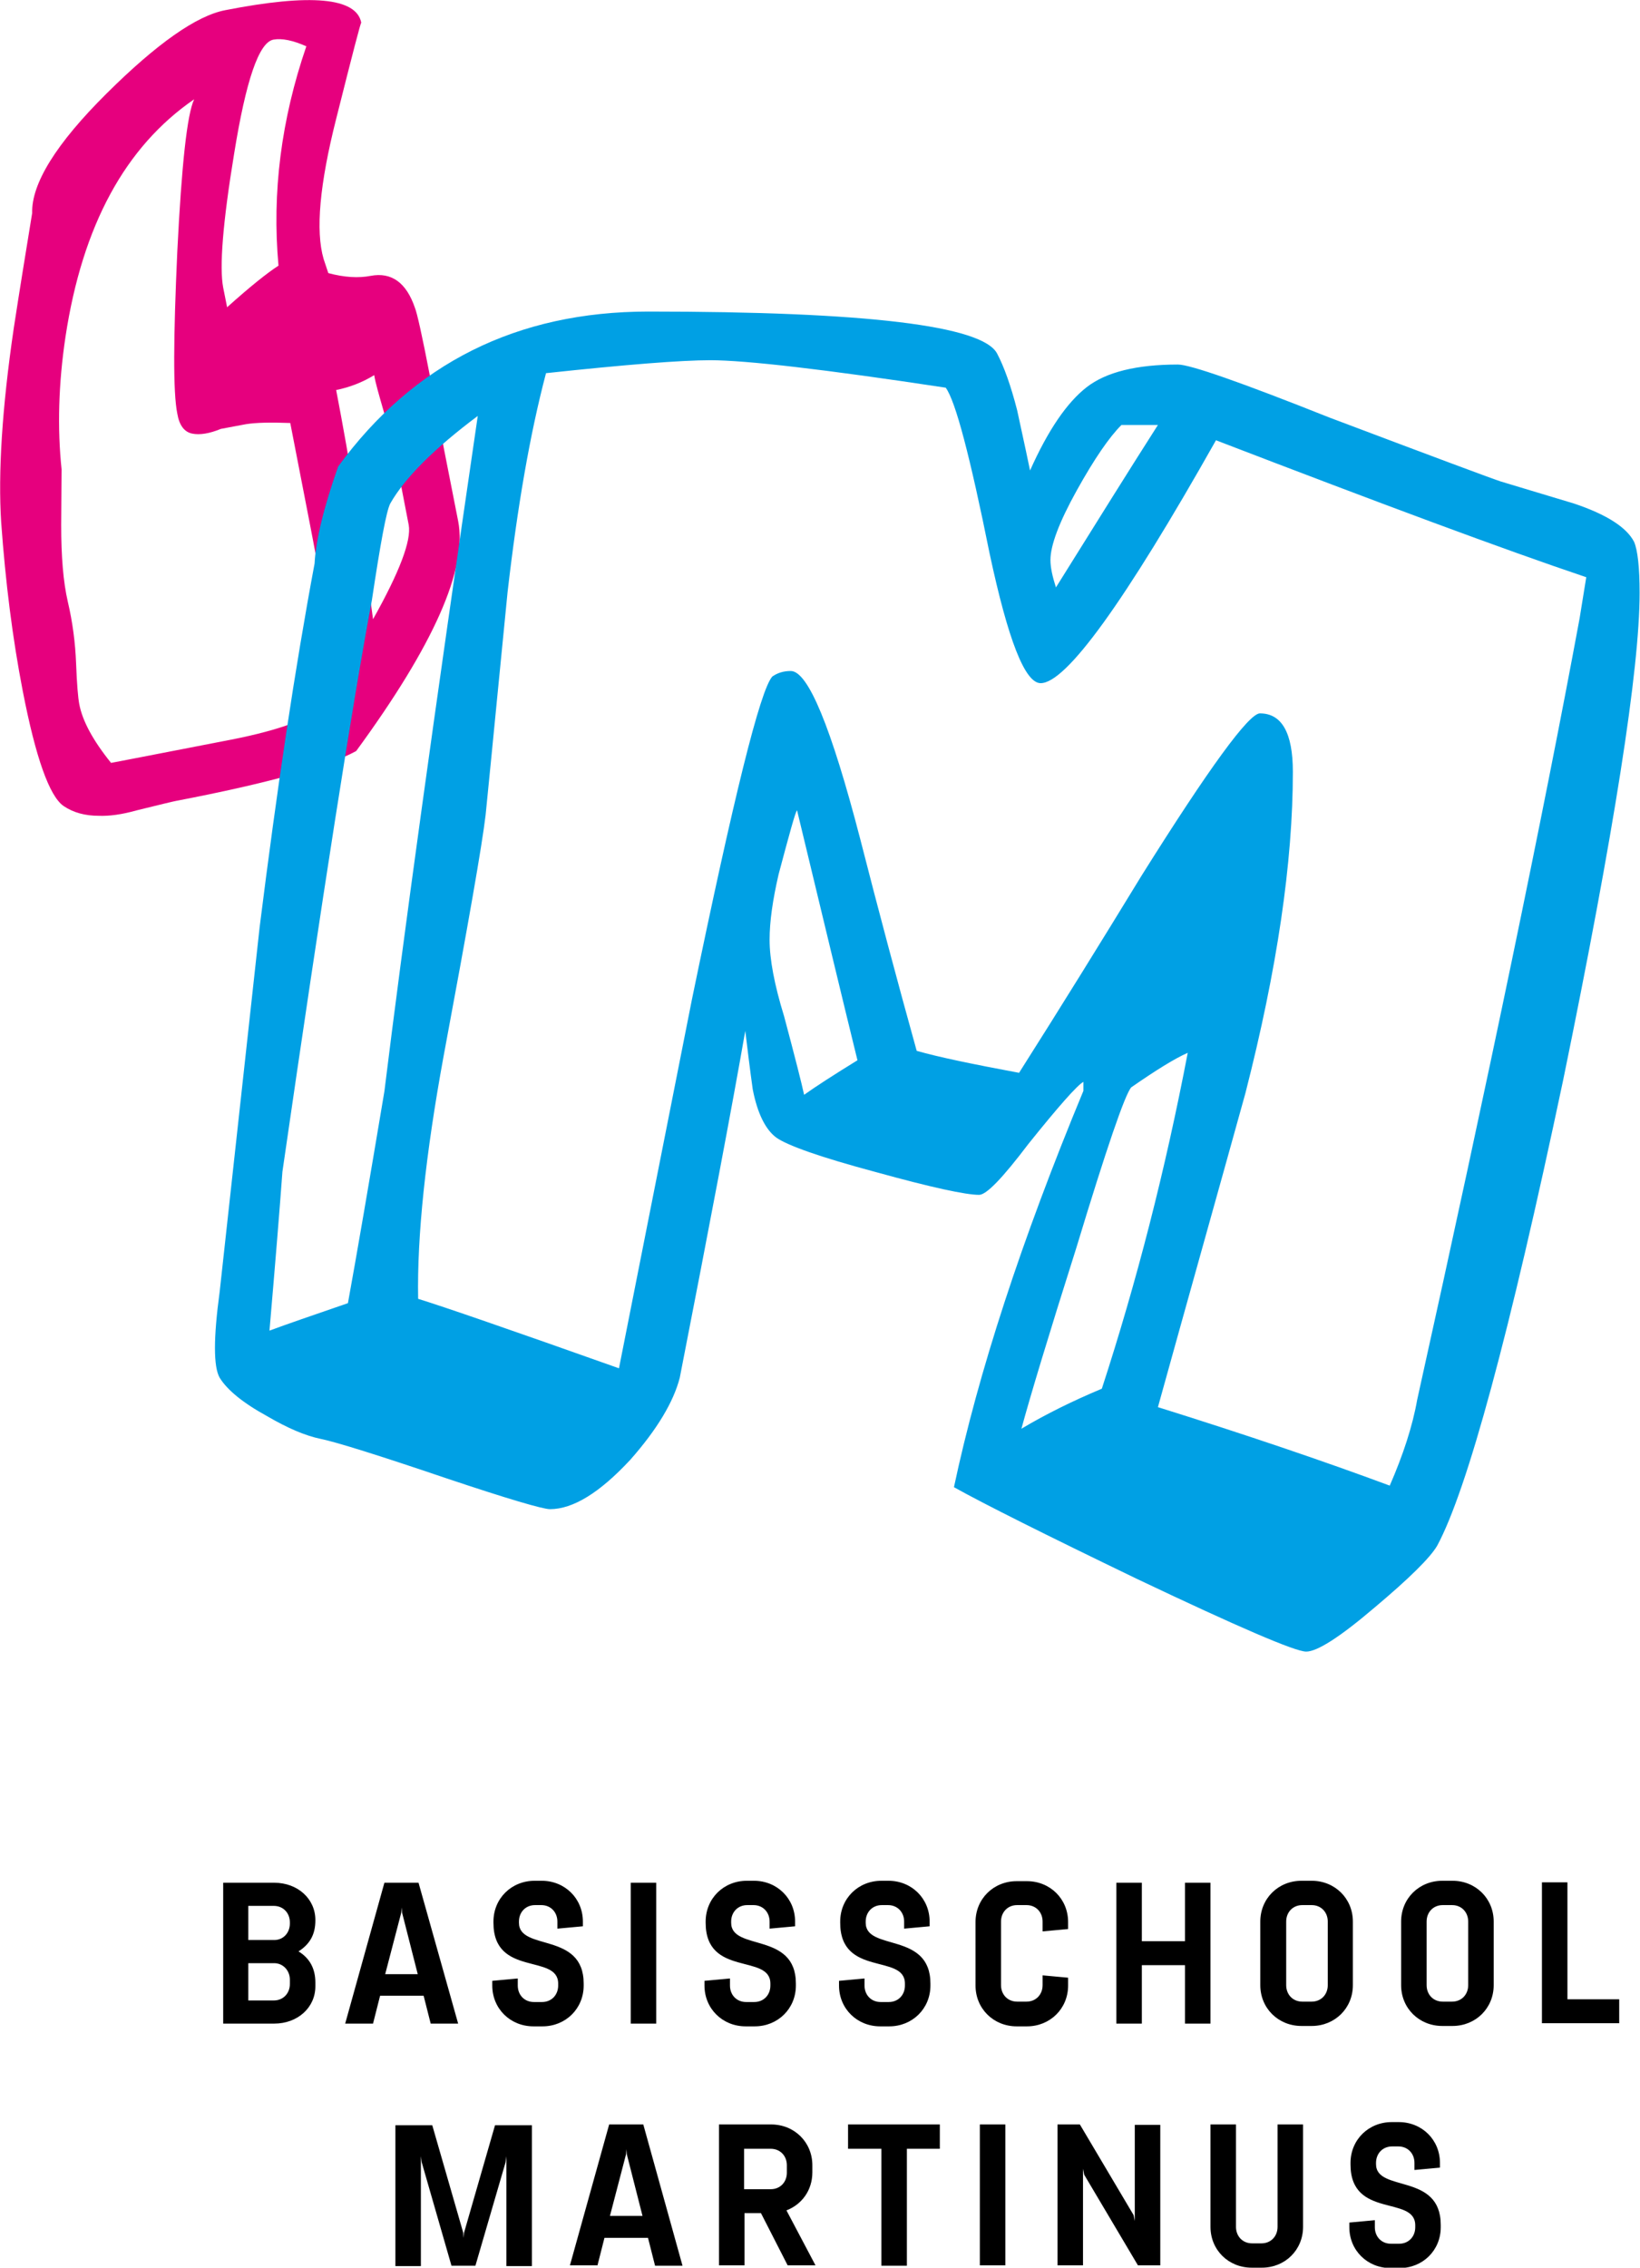
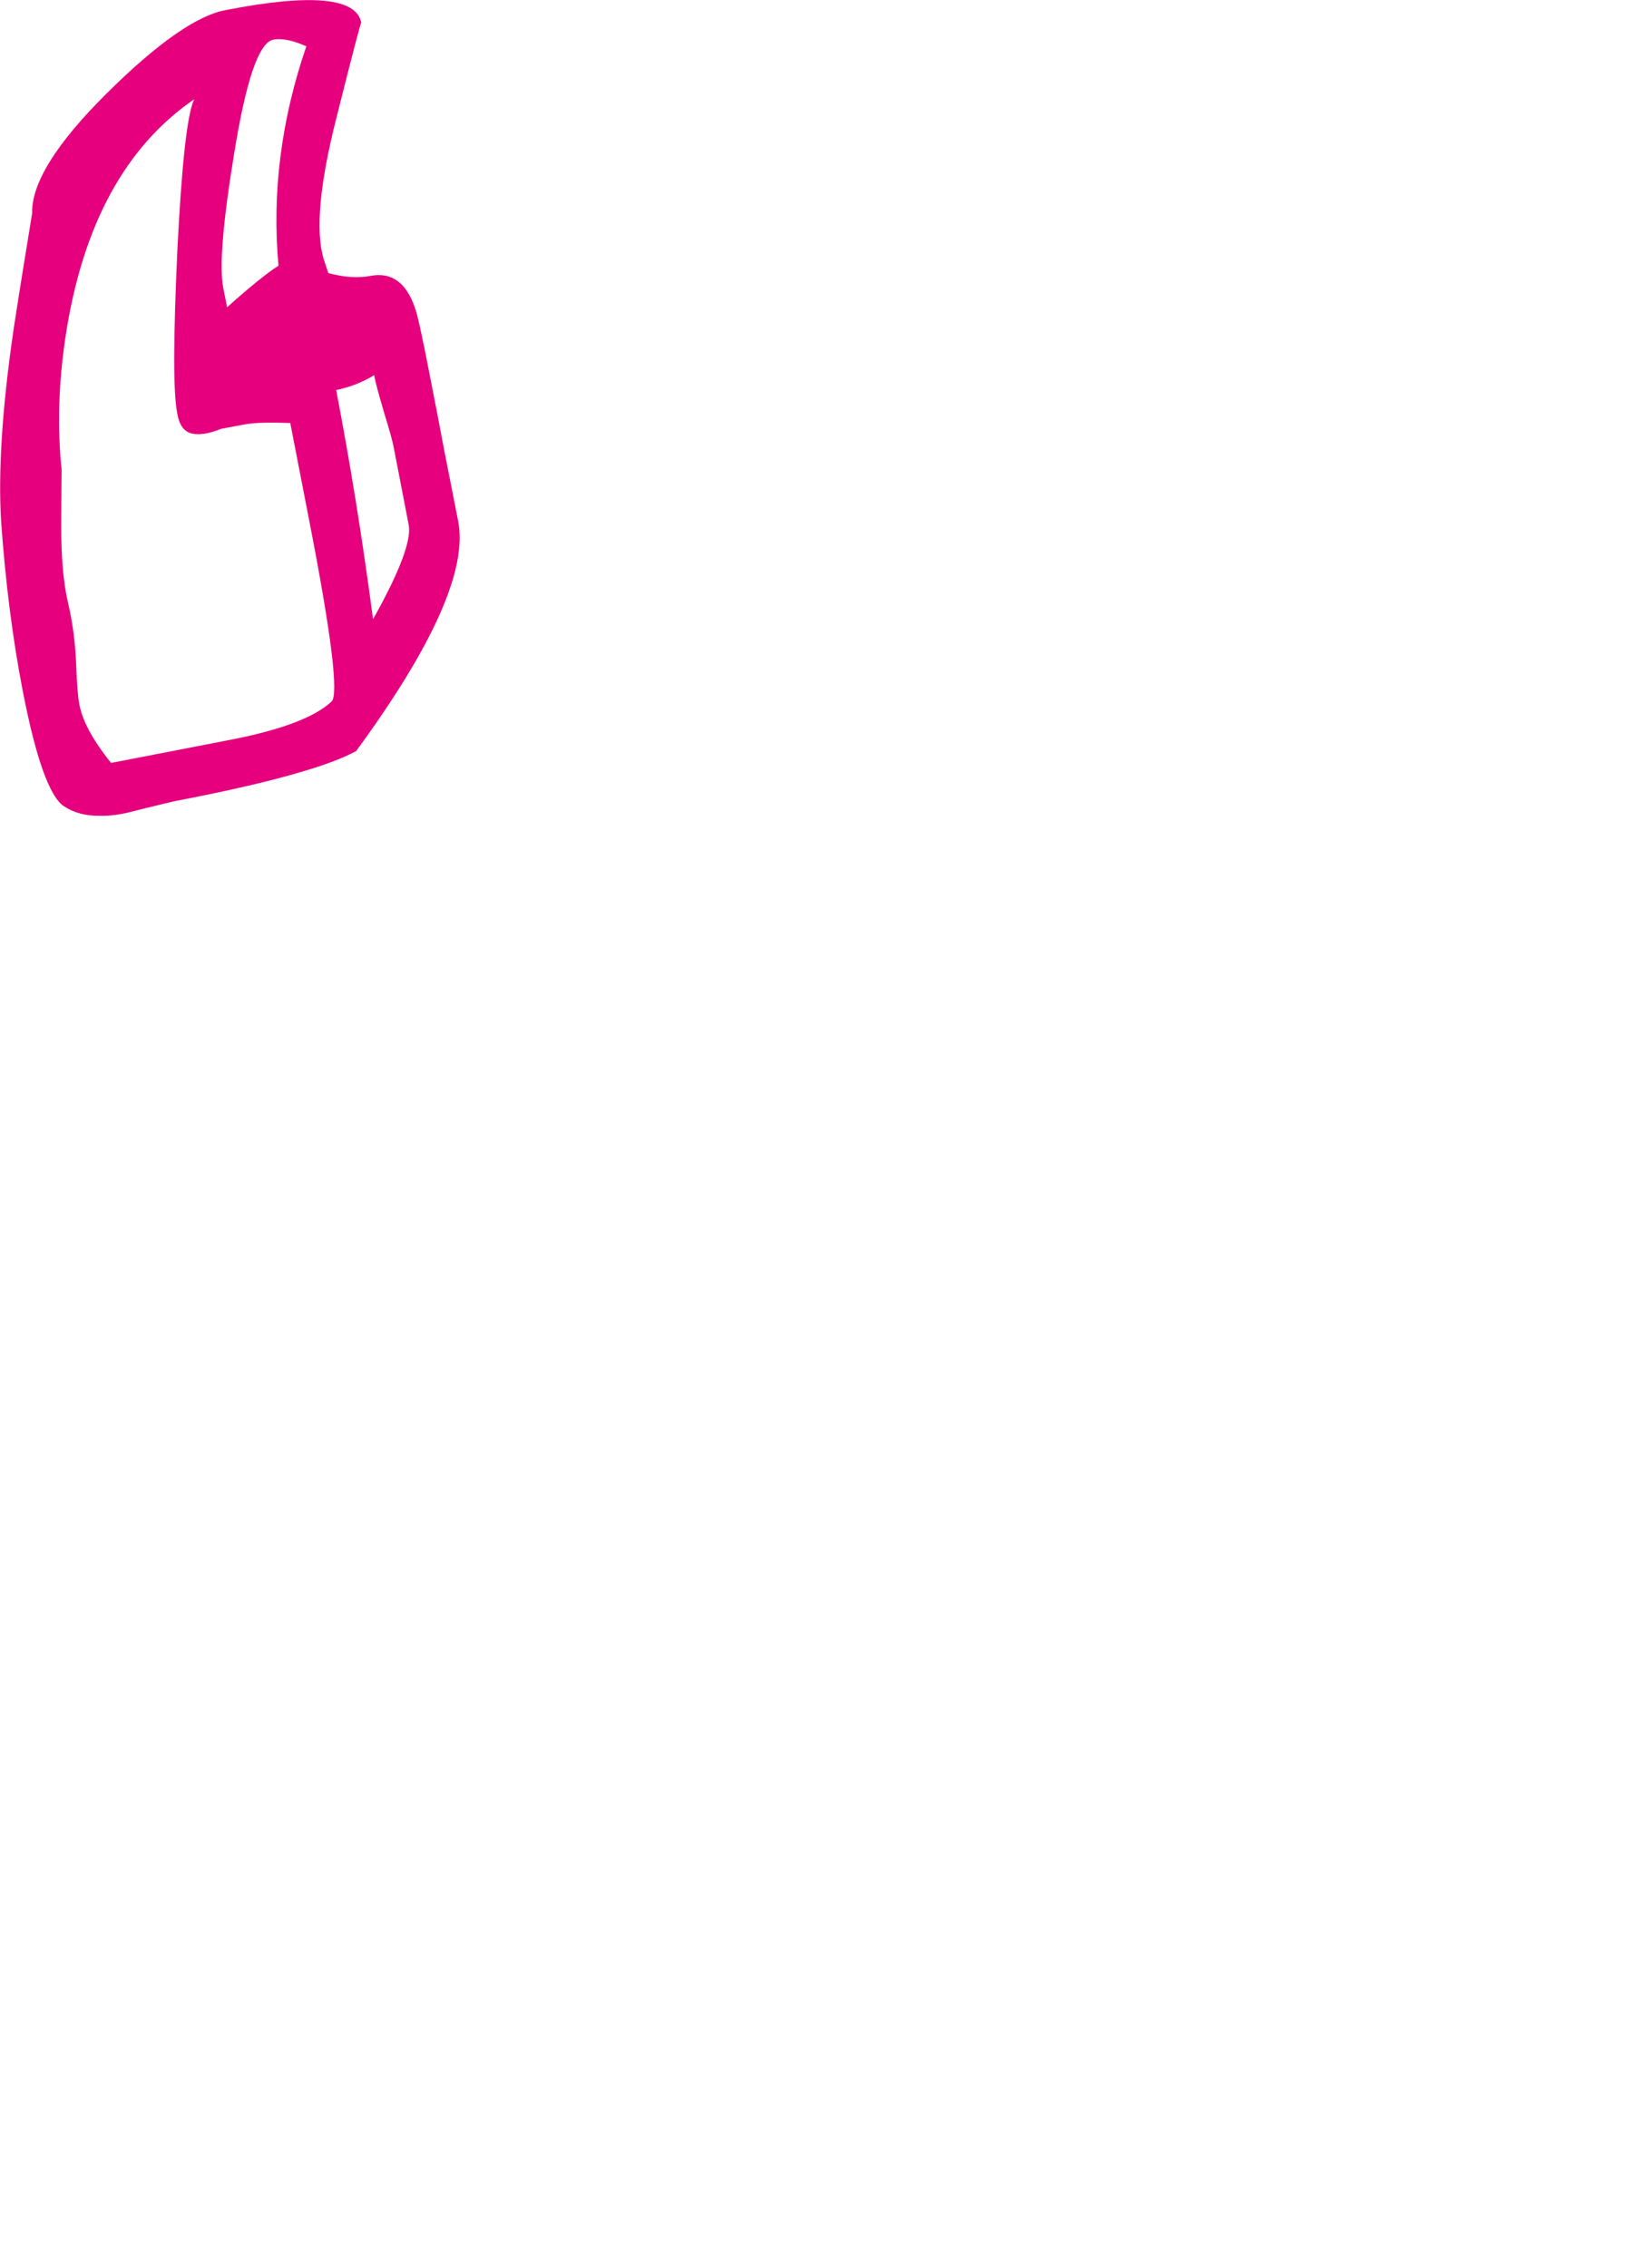
<svg xmlns="http://www.w3.org/2000/svg" viewBox="0 0 418.1 577.9" style="enable-background:new 0 0 418.1 577.9" xml:space="preserve">
  <path d="M69.7 10.1c-3.7.7-7 10.4-10 29-2.9 17.6-3.8 29-2.8 34.2l1 5C63.8 73 68.2 69.5 71 67.7c-1.7-18.6.7-37.3 7.1-55.9-3.4-1.5-6.2-2.1-8.4-1.7m-7 98-6.4 1.2c-2.9 1.2-5.4 1.6-7.3 1.2-2-.4-3.3-2.1-3.8-5.1-1.1-5.4-1-19.2 0-41.3 1.1-22.1 2.5-35 4.3-38.8C31.9 37.4 21 57.5 16.7 85.8c-1.8 12-2.1 23.3-1 33.8 0 4.7-.1 9.5-.1 14.2 0 7.9.5 14.4 1.7 19.6 1.2 5.1 1.9 10.4 2.1 15.7.2 5.3.5 8.7.8 10.3.8 4.3 3.5 9.3 8.1 15-1.8.4 8.4-1.6 30.6-5.9 12.8-2.5 21.3-5.7 25.6-9.7 1.9-1.6 0-17.1-5.7-46.3L74 107.8c-5.1-.2-8.8-.1-11.3.3m37.7 6c-.3-1.5-1.1-4.5-2.5-9-1.3-4.5-2.2-7.6-2.5-9.5-3.1 1.9-6.3 3.1-9.7 3.8 3.4 17.7 6.6 37.1 9.4 58.4 6.8-12.1 9.8-20.1 9.1-24-3-15.6-4.3-22.1-3.8-19.7m-94.6 62c-2.6-13.4-4.4-27.7-5.5-43-.8-12.5.2-29 3.2-49.4C5 73.9 6.6 64.1 8.2 54.3c-.2-7.5 6.1-17.7 19-30.5C40 11.1 50.1 4 57.4 2.6 79.3-1.7 90.9-.6 92.1 5.8c-.1-.3-2.2 7.8-6.4 24.5-4.2 16.6-5.3 28.5-3.2 35.7l1.2 3.6c4.1 1.1 7.7 1.3 10.8.7 5.3-1 9.1 1.7 11.3 8.2.5 1.2 1.8 6.9 3.8 17.3 1.2 6.1 2.4 12.3 3.6 18.7l3.6 18.3c2.4 12.2-6.3 31.7-26 58.6-7.1 3.9-22.4 8.2-45.9 12.7-.6.1-3.9.9-10 2.4-3.9 1.1-7.1 1.5-9.7 1.4-3.5 0-6.5-.8-9-2.5-3.6-2.5-7.1-12.3-10.4-29.3" style="fill:#e6007e" />
-   <path d="M98 278.1c-4 23.9-7.1 41.9-9.3 54-9 3.1-15.7 5.4-20 7 1.5-17.4 2.6-30.9 3.3-40.5C82.2 228.2 89.8 179.7 94.8 153c2.2-14.6 3.7-22.8 4.7-24.7 3.7-6.5 11.2-14 22.3-22.3-11.2 76.5-19.1 133.9-23.8 172.1m107 .9c-.6-2.8-2.3-9.5-5.1-20-2.5-8.1-3.7-14.6-3.7-19.5 0-4.7.8-10.2 2.3-16.7 2.8-10.5 4.3-16 4.7-16.3 6.8 28.2 11.9 49.5 15.4 63.7-6 3.7-10.5 6.6-13.6 8.8m75.9 74.9c-7.4 3.1-14.3 6.5-20.5 10.2 2.2-8.1 6.8-23.4 14-46.1 7.7-25.4 12.4-39.1 14-40.9 6.2-4.3 11-7.3 14.4-8.8-5.7 29.8-13 58.3-21.9 85.6m121.8-196.3c-9.3 50.2-23.1 116.6-41.4 199.1-1.2 6.8-3.6 14.1-7 21.9-16.7-6.2-36.4-12.9-59.1-20 7.4-26.7 14.9-53.3 22.3-80 8.1-31.6 12.1-58.9 12.1-81.9 0-9.9-2.8-14.9-8.4-14.9-2.8 0-12.9 13.8-30.2 41.4-10.2 16.7-20.6 33.5-31.2 50.2-11.8-2.2-20.5-4-26.1-5.6-5-18-9.8-36-14.4-54-7.4-28.5-13.3-42.8-17.7-42.8-1.9 0-3.4.5-4.7 1.4-3.1 3.4-9.9 30.9-20.5 82.3-6.2 31.3-12.4 62.7-18.6 94-27.9-9.9-45-15.8-51.2-17.7-.3-16.1 1.9-36.8 6.5-61.9 6.2-33.2 9.8-53.7 10.7-61.4 1.9-18.9 3.7-37.8 5.6-56.8 2.5-21.7 5.7-40.3 9.8-55.8 20.5-2.2 34.4-3.3 41.9-3.3 9 0 29 2.3 60 7 2.5 3.4 6.2 17.5 11.2 42.3 4.7 22 9 33 13 33 6.5 0 21.4-20.6 44.7-61.9 41.9 16.1 73.3 27.8 94.4 34.9l-1.7 10.5zm-133.5-7.9c-.9-2.8-1.4-5.1-1.4-7 0-3.7 2.2-9.6 6.7-17.7s8.3-13.6 11.4-16.7h9.3c-7.1 11.1-15.7 24.9-26 41.4m81.2 260c8.8-7.4 14.2-12.7 16-15.8 7.7-14.3 18.4-53.8 32.1-118.6 13-63.3 19.5-104.7 19.5-124.2 0-6.5-.5-10.9-1.4-13-1.9-3.7-7-7-15.4-9.8-6.2-1.9-12.4-3.7-18.6-5.6-1.9-.6-16.4-6-43.7-16.3-22.6-9-35.5-13.5-38.6-13.5-10.5 0-18.3 1.9-23.3 5.8s-9.8 10.9-14.4 21.2c-.3-1.5-1.4-6.7-3.3-15.4-1.6-6.2-3.3-11-5.1-14.4-3.7-7.1-33.3-10.7-88.9-10.7-33.5 0-59.9 13.2-79.1 39.5-3.7 10.5-5.7 18.8-6 24.7-5 26.7-9.6 57.5-14 92.6l-10.2 93c-1.6 11.8-1.6 19.1 0 21.9 1.9 3.1 5.9 6.4 12.1 9.8 5.3 3.1 9.8 5 13.7 5.8 3.9.8 14.5 4.1 31.9 10 15.8 5.3 24.7 7.9 26.5 7.9 5.9 0 12.7-4.2 20.5-12.6 6.8-7.7 11-14.7 12.6-20.9 7.7-39.4 13.3-68.9 16.7-88.4.6 5 1.2 9.9 1.9 14.9 1.2 6.2 3.3 10.3 6 12.3 2.8 2 11.2 5 25.4 8.8 14.1 3.9 22.9 5.8 26.3 5.8 1.9 0 6-4.3 12.6-13 7.7-9.6 12.4-14.9 14-15.8v2.3c-15.8 38.1-26.8 71.8-33 101 7.7 4.3 23.3 12.1 46.5 23.3 26.1 12.4 40.5 18.6 43.3 18.6s8.6-3.7 17.4-11.2" style="fill:#00a0e4" />
-   <path d="M344.3 551.6c0 13.9 16.5 7.8 16.5 15.5v.5c0 2.4-1.7 4.2-4.1 4.2h-2.1c-2.4 0-4.1-1.8-4.1-4.2v-1.8l-6.5.6v1.2c0 5.9 4.6 10.4 10.5 10.4h2.3c5.9 0 10.5-4.5 10.5-10.4v-.6c0-13.4-16.5-8.2-16.5-15.5v-.3c0-2.4 1.7-4.2 4.1-4.2h1.6c2.4 0 4.1 1.8 4.1 4.2v1.8l6.5-.6v-1.2c0-5.9-4.6-10.4-10.5-10.4h-1.8c-5.9 0-10.5 4.5-10.5 10.4v.4zm-18.6-10.2v26.1c0 2.4-1.7 4.2-4.1 4.2h-2.4c-2.4 0-4.1-1.8-4.1-4.2v-26.1h-6.5v26.1c0 5.9 4.6 10.4 10.5 10.4h2.6c5.9 0 10.5-4.5 10.5-10.4v-26.1h-6.5zm-29.9 36v-35.9h-6.5V566l-.3-1.5-13.7-23.1h-5.7v35.9h6.5v-24.6l.3 1.5 13.7 23.1h5.7zm-39.5-36h-6.5v35.9h6.5v-35.9zm-16.7 6.2v-6.2h-23.4v6.2h8.5v29.8h6.5v-29.8h8.4zm-39 6.1c0 2.4-1.7 4.2-4.1 4.2h-6.8v-10.3h6.8c2.4 0 4.1 1.8 4.1 4.2v1.9zm6.5-1.9c0-5.9-4.6-10.4-10.5-10.4h-13.3v35.9h6.5V564h4.2l6.8 13.3h7.1l-7.4-14c3.9-1.5 6.6-5.1 6.6-9.7v-1.8zm-47.5-2.8.1-1.3.1 1.3 4 15.7h-8.3l4.1-15.7zm-7.3 28.4 1.8-7.1h11.1l1.8 7.1h7l-10-36h-8.7l-10 35.9h7zm-31.1 0 7.7-26.4.2-1.5v28h6.5v-35.9h-9.4l-7.9 27.4-.1 1.3-.1-1.3-7.9-27.4h-9.4v35.9h6.5v-28l.2 1.5 7.6 26.4h6.1zM412.8 515.7v-6.2h-13.2v-29.8h-6.5v35.9h19.7zm-49.1-26c0-2.4 1.7-4.2 4.1-4.2h2.4c2.4 0 4.1 1.8 4.1 4.2v16.2c0 2.4-1.7 4.2-4.1 4.2h-2.4c-2.4 0-4.1-1.8-4.1-4.2v-16.2zm17.1 0c0-5.9-4.6-10.4-10.5-10.4h-2.6c-5.9 0-10.5 4.5-10.5 10.4v16.2c0 5.9 4.6 10.4 10.5 10.4h2.6c5.9 0 10.5-4.5 10.5-10.4v-16.2zm-52.9 0c0-2.4 1.7-4.2 4.1-4.2h2.4c2.4 0 4.1 1.8 4.1 4.2v16.2c0 2.4-1.7 4.2-4.1 4.2H332c-2.4 0-4.1-1.8-4.1-4.2v-16.2zm17 0c0-5.9-4.6-10.4-10.5-10.4h-2.6c-5.9 0-10.5 4.5-10.5 10.4v16.2c0 5.9 4.6 10.4 10.5 10.4h2.6c5.9 0 10.5-4.5 10.5-10.4v-16.2zm-53.8 26v-14.9h11v14.9h6.5v-35.9h-6.5v14.9h-11v-14.9h-6.5v35.9h6.5zm-25.3-9.8c0 2.4-1.7 4.2-4.1 4.2h-2.4c-2.4 0-4.1-1.8-4.1-4.2v-16.2c0-2.4 1.7-4.2 4.1-4.2h2.4c2.4 0 4.1 1.8 4.1 4.2v2.5l6.5-.6v-1.8c0-5.9-4.6-10.4-10.5-10.4h-2.6c-5.9 0-10.5 4.5-10.5 10.4V506c0 5.9 4.6 10.4 10.5 10.4h2.6c5.9 0 10.5-4.5 10.5-10.4v-2l-6.5-.6v2.5zM214.2 490c0 13.9 16.5 7.8 16.5 15.5v.5c0 2.4-1.7 4.2-4.1 4.2h-2.1c-2.4 0-4.1-1.8-4.1-4.2v-1.8l-6.5.6v1.2c0 5.9 4.6 10.4 10.5 10.4h2.3c5.9 0 10.5-4.5 10.5-10.4v-.5c0-13.3-16.5-8.2-16.5-15.5v-.3c0-2.4 1.7-4.2 4.1-4.2h1.6c2.4 0 4.1 1.8 4.1 4.2v1.8l6.5-.6v-1.2c0-5.9-4.6-10.4-10.5-10.4h-1.8c-5.9 0-10.5 4.5-10.5 10.4v.3zm-34.3 0c0 13.9 16.5 7.8 16.5 15.5v.5c0 2.4-1.7 4.2-4.1 4.2h-2.1c-2.4 0-4.1-1.8-4.1-4.2v-1.8l-6.5.6v1.2c0 5.9 4.6 10.4 10.5 10.4h2.3c5.9 0 10.5-4.5 10.5-10.4v-.5c0-13.3-16.5-8.2-16.5-15.5v-.3c0-2.4 1.7-4.2 4.1-4.2h1.6c2.4 0 4.1 1.8 4.1 4.2v1.8l6.5-.6v-1.2c0-5.9-4.6-10.4-10.5-10.4h-1.8c-5.9 0-10.5 4.5-10.5 10.4v.3zm-12.6-10.2h-6.5v35.9h6.5v-35.9zM125.8 490c0 13.9 16.5 7.8 16.5 15.5v.5c0 2.4-1.7 4.2-4.1 4.2h-2.1c-2.4 0-4.1-1.8-4.1-4.2v-1.8l-6.5.6v1.2c0 5.9 4.6 10.4 10.5 10.4h2.3c5.9 0 10.5-4.5 10.5-10.4v-.5c0-13.3-16.5-8.2-16.5-15.5v-.3c0-2.4 1.7-4.2 4.1-4.2h1.6c2.4 0 4.1 1.8 4.1 4.2v1.8l6.5-.6v-1.2c0-5.9-4.6-10.4-10.5-10.4h-1.8c-5.9 0-10.5 4.5-10.5 10.4v.3zm-23.5-2.6.1-1.3.1 1.3 4 15.7h-8.3l4.1-15.7zm-7.2 28.3 1.8-7.1H108l1.8 7.1h7l-10.1-35.9H98l-10 35.9h7.1zm-31.8-30h6.5c2.4 0 4.1 1.8 4.1 4.2v.3c0 2.3-1.6 4.2-4 4.2h-6.6v-8.7zm0 14.6h6.6c2.3 0 4 1.9 4 4.2v1.1c0 2.4-1.7 4.2-4.1 4.2h-6.5v-9.5zm17.1 4.9c0-3.3-1.3-6.1-4.3-7.9 2.8-1.8 4.3-4.2 4.3-7.9v-.1c0-5.4-4.5-9.5-10.5-9.5h-13v35.9h13c6 0 10.5-4.1 10.5-9.5v-1z" />
</svg>